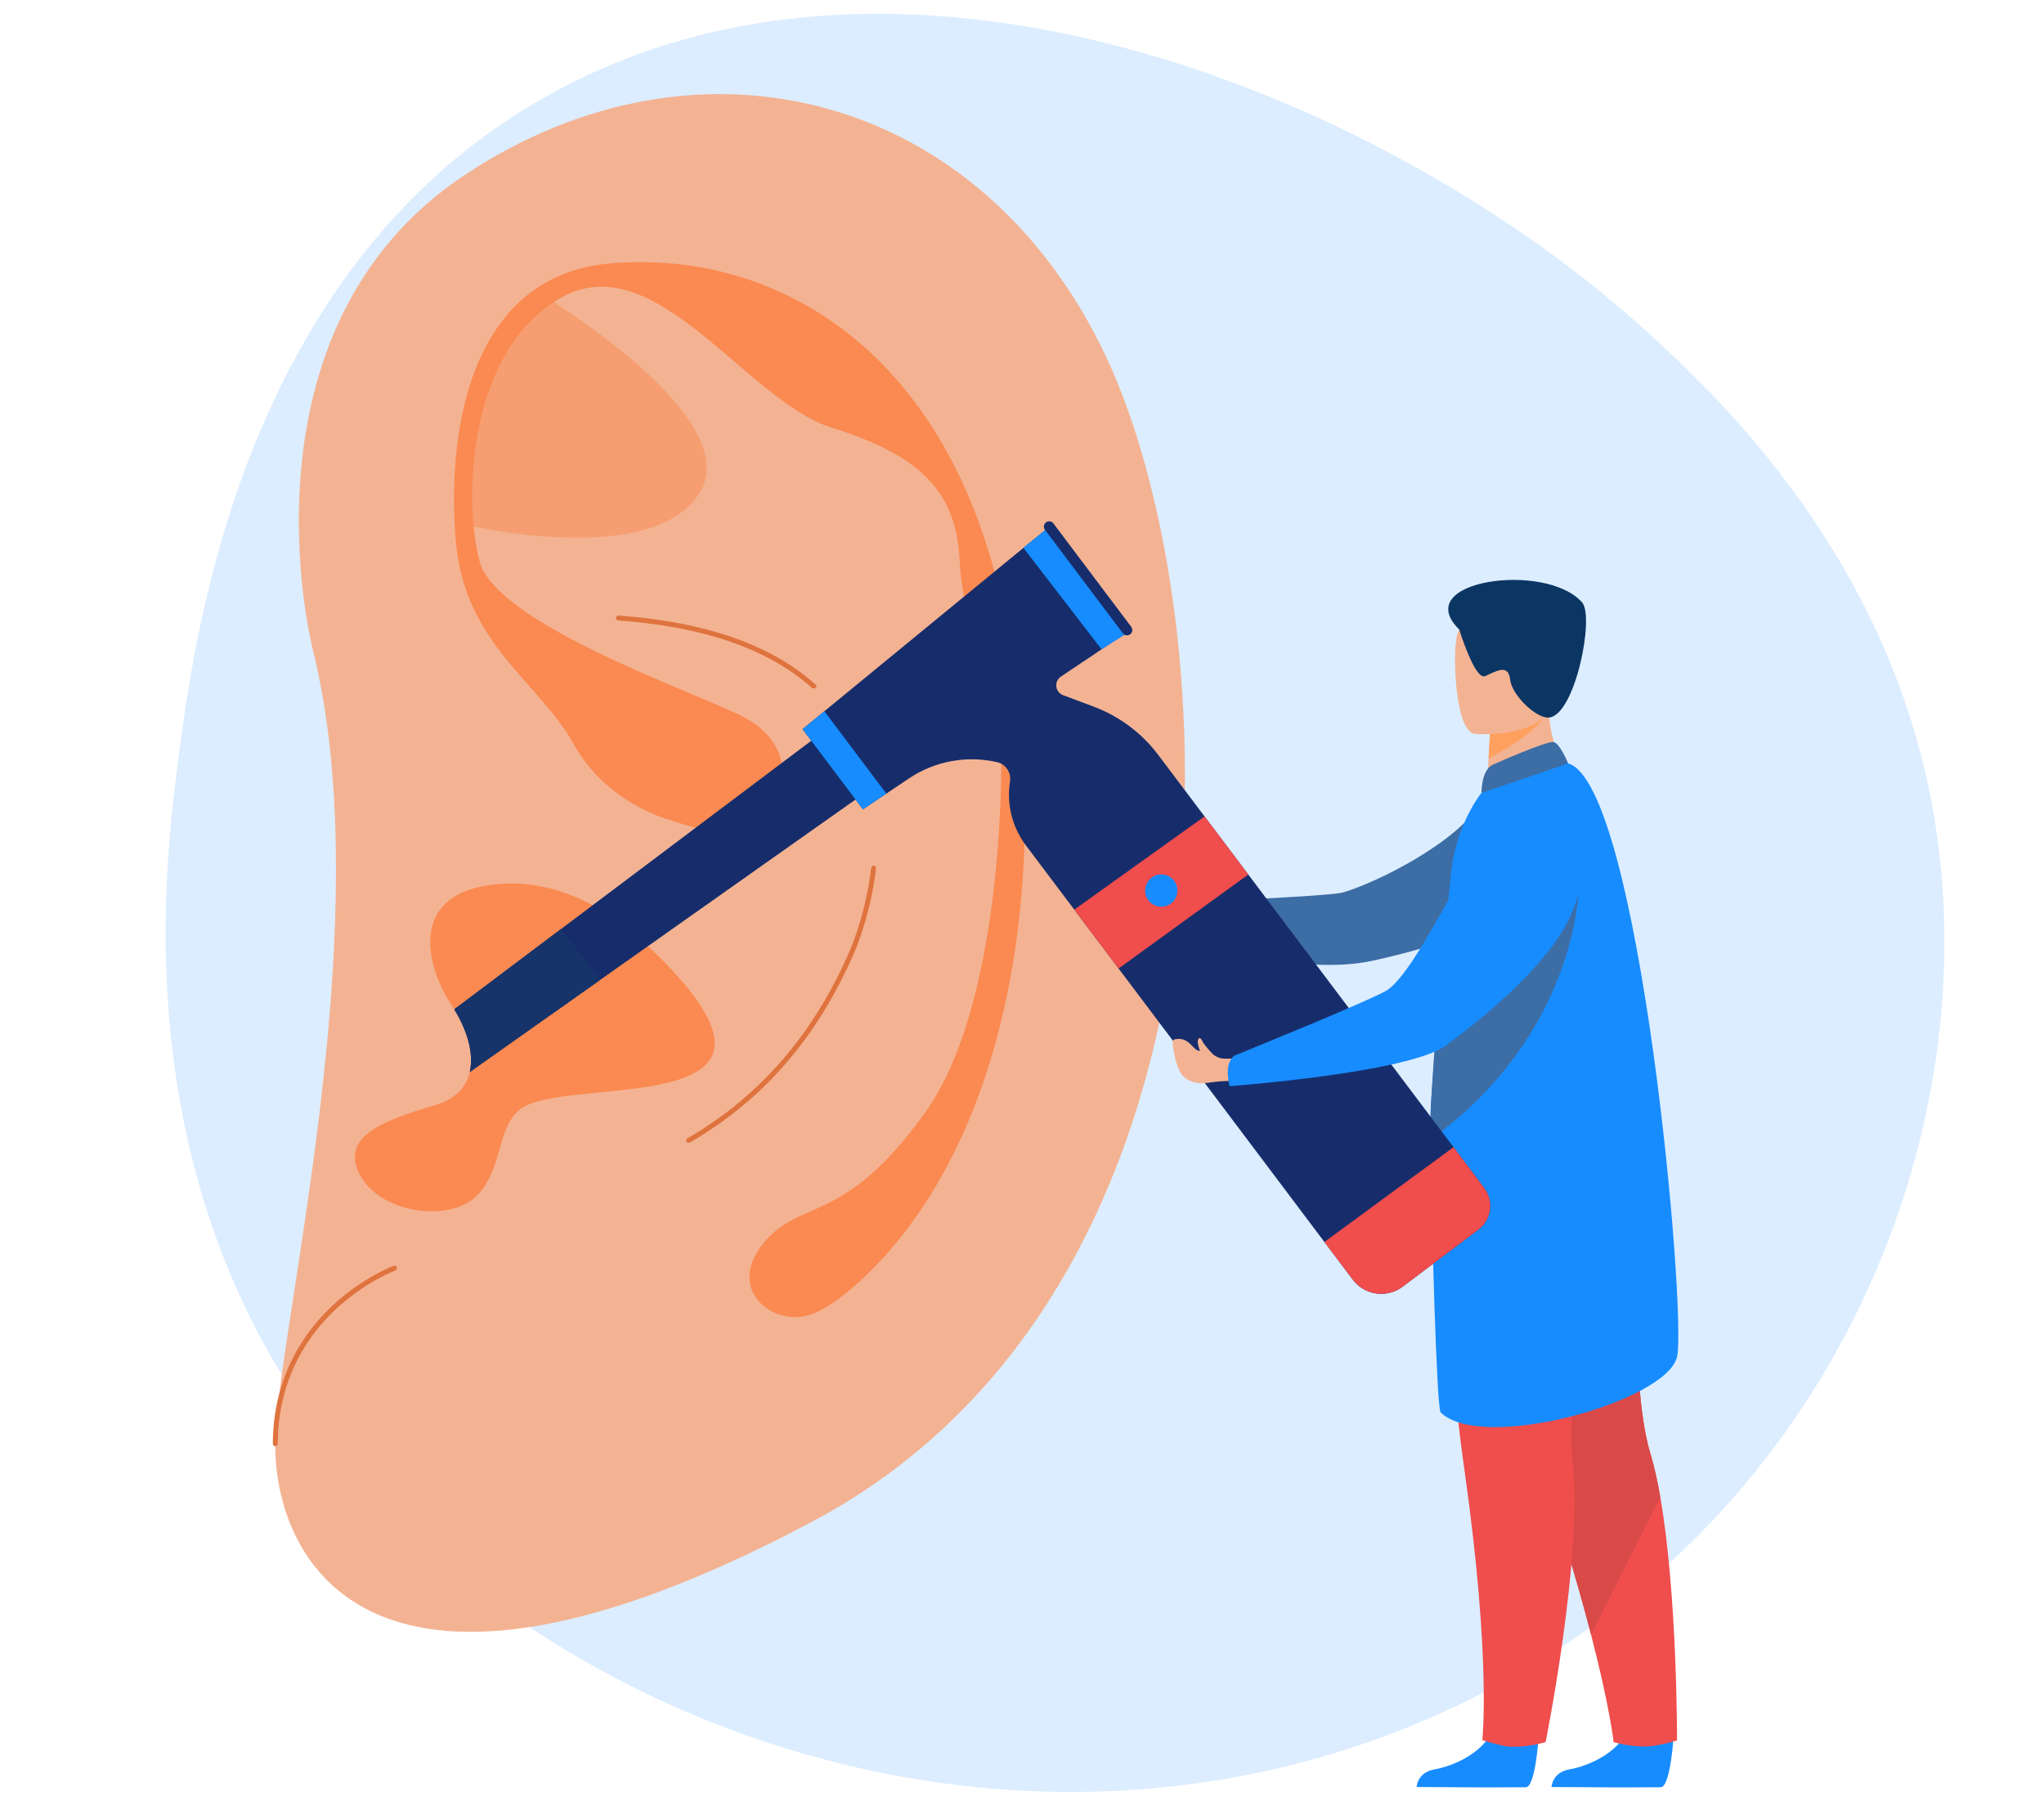
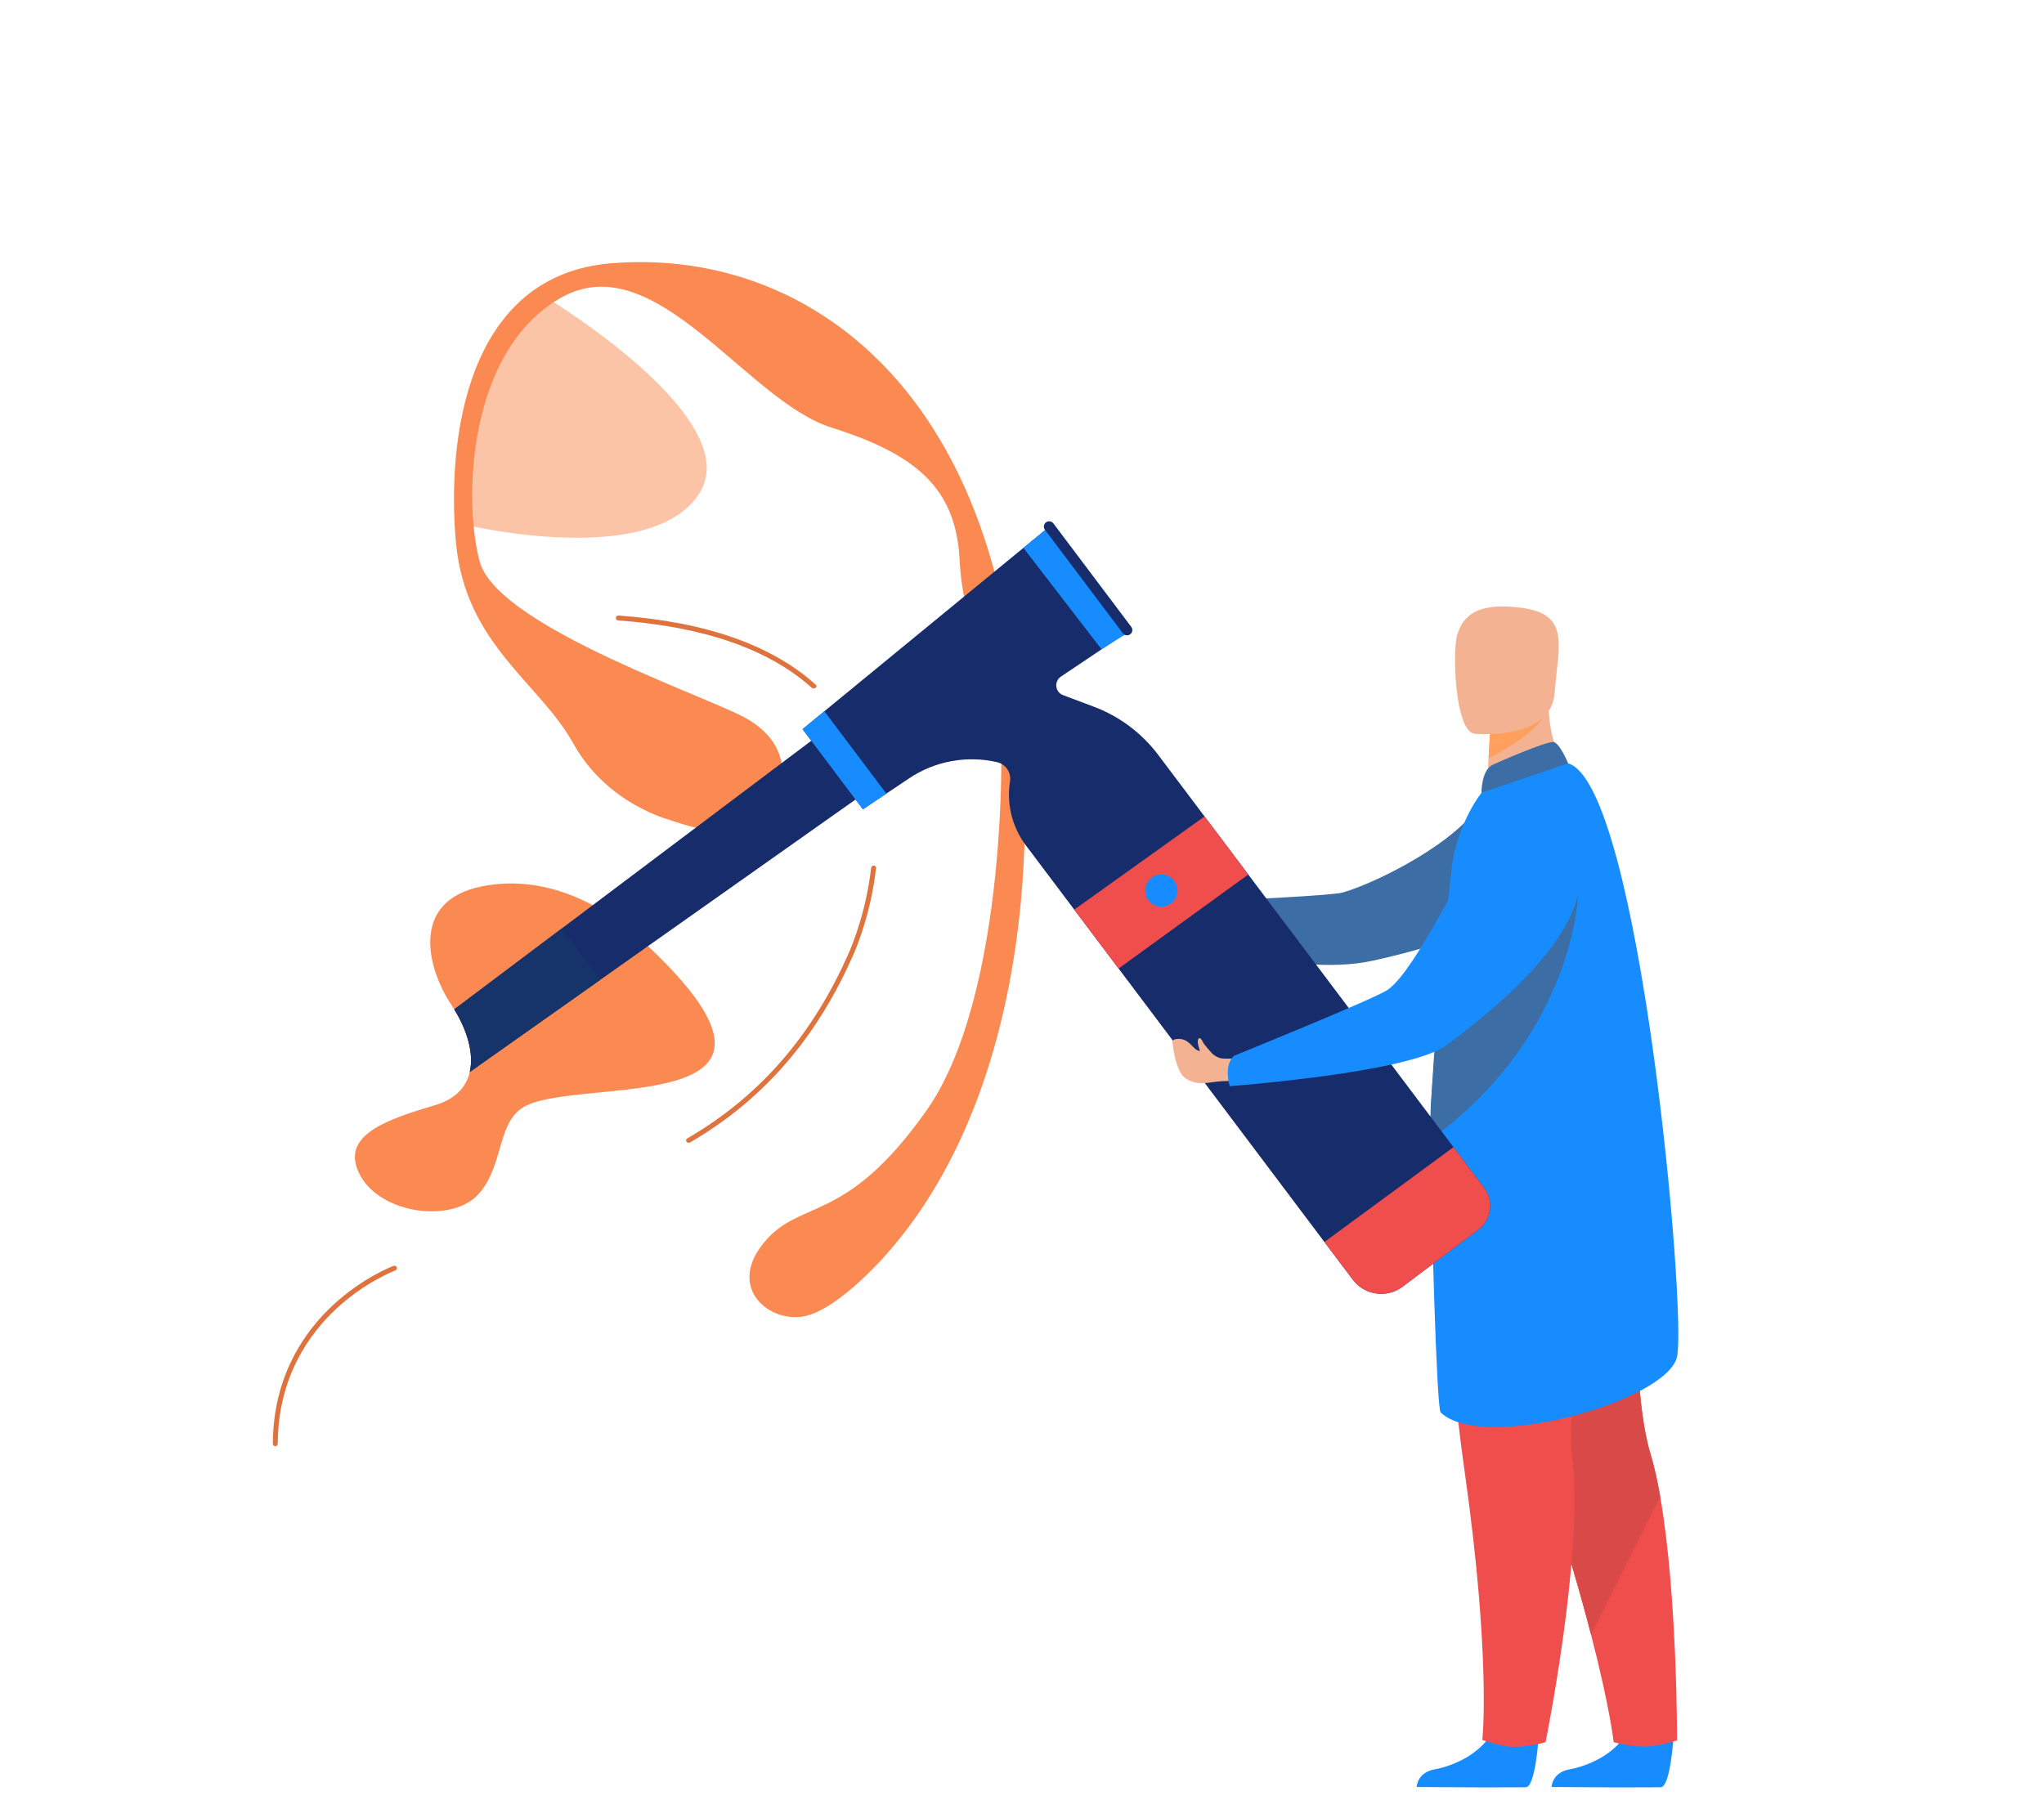
<svg xmlns="http://www.w3.org/2000/svg" id="_Слой_129" viewBox="0 0 418.245 372.019">
  <defs>
    <style>.cls-1,.cls-2{fill:#fa8a51;}.cls-3{fill:#f3b393;}.cls-4{fill:#f04d4d;}.cls-5{fill:#ffa05e;}.cls-6{fill:#df733e;}.cls-7{fill:#dcedff;}.cls-8{fill:#d84947;}.cls-9{fill:#172d6b;}.cls-10{fill:#178cff;}.cls-11{fill:#17346a;}.cls-12{fill:#0b3563;}.cls-13{fill:#3d6da5;}.cls-2{opacity:.5;}</style>
  </defs>
-   <path class="cls-7" d="m112.542,19.291c73.923-40.887,172.957,1.591,224.563,48.682,14.742,13.453,50.488,47.012,58.929,100.8,10.486,66.814-23.836,147.798-102.551,182.439-85.678,37.705-181.477,1.971-226.313-56.033-41.932-54.248-33.54-118.123-30.541-140.943,3.518-26.771,13.98-100.69,75.913-134.945h0Z" />
-   <path class="cls-3" d="m166.272,311.38c-91.192,48.539-110.162,7.233-109.949-15.92.142-13.19,7.198-45.951,10.601-82.08,2.517-26.663,3.085-55.205-2.588-79.031-.248-1.028-.39-1.631-.39-1.631,0,0-16.664-65.345,31.343-97.043,48.007-31.698,105.623-16.523,130.974,37.193,25.351,53.716,31.201,189.973-59.991,238.512Z" />
  <path class="cls-6" d="m166.747,140.837c-.209.114-.465.082-.643-.077-8.79-7.885-22.061-12.508-39.617-13.782-.278-.02-.488-.261-.468-.539.02-.275.272-.473.539-.465,17.914,1.299,31.451,6.068,40.409,14.209.18.163.142.457-.071.573l-.15.081Z" />
  <path class="cls-6" d="m178.766,177.156c.29-.014.526.237.492.526-1.033,8.983-3.799,15.804-4.69,17.825-7.017,15.893-16.909,27.799-30.237,36.391-1.011.654-2.034,1.278-3.059,1.877-.206.12-.469.14-.668.01-.153-.099-.214-.245-.214-.39,0-.161.083-.318.232-.404,1.062-.617,2.117-1.259,3.164-1.936,13.159-8.486,22.927-20.245,29.864-35.954.874-1.98,3.579-8.661,4.6-17.468.03-.26.243-.462.505-.475l.011-.001Z" />
  <path class="cls-2" d="m110.858,60.307s41.893,24.945,32.338,40.518c-9.554,15.573-47.183,6.743-47.183,6.743,0,0-3.125-3.77-.965-10.29,2.551-7.701-.379-11.838,2.624-17.821,4.646-9.256,13.185-19.149,13.185-19.149Z" />
  <path class="cls-1" d="m107.846,226.198c-6.334,2.94-4.501,12.012-9.86,18.108-5.359,6.096-20.03,4.226-24.31-3.807-3.649-6.856,2.685-10.242,10.913-12.95,1.122-.367,2.275-.72,3.445-1.073.307-.092.617-.184.927-.275,2.335-.688,4.042-1.744,5.23-3.052.399-.439.737-.906,1.021-1.403.424-.732.726-1.521.918-2.35.06-.264.109-.534.149-.806.539-3.721-.924-8.119-3.331-12.017-.181-.293-.367-.582-.556-.869-.416-.625-.826-1.294-1.211-1.994-.594-1.076-1.139-2.226-1.604-3.423-1.05-2.694-1.684-5.597-1.521-8.319.296-4.814,3.081-9.057,10.488-10.557,4.458-.906,8.695-.737,12.591.086,3.121.654,6.024,1.724,8.646,2.992.511.247,1.013.502,1.5.763,2.952,1.572,5.491,3.356,7.519,4.992.841.68,1.592,1.334,2.249,1.936.534.49,1.05.972,1.552,1.446.749.706,1.46,1.394,2.137,2.065,33.178,32.836-14.662,24.827-26.895,30.507Z" />
  <path class="cls-1" d="m181.518,256.543c34.825-39.444,32.9-112.311,18.328-150.851-14.573-38.54-44.96-54.253-74.799-51.807-29.84,2.445-33.66,36.484-31.74,57.232,1.92,20.748,17.114,28.604,24.007,41.055,6.893,12.451,19.815,15.655,19.815,15.655,0,0,17.282,6.456,20.668-.414,3.386-6.87,4.554-15.823-6.609-21.175-11.163-5.352-49.682-18.824-53.046-31.34-3.364-12.516-2.492-43.187,16.714-54.001,19.206-10.815,37.904,21.147,55.239,26.599,17.335,5.452,25.526,12.419,26.26,27.068.733,14.649,6.862,22.528,8.022,29.136,1.16,6.608,1.851,60.022-14.845,83.643-16.696,23.621-25.785,17.767-33.33,27.102-7.545,9.335,1.473,16.528,8.61,14.892,7.137-1.636,16.709-12.793,16.709-12.793Z" />
  <path class="cls-6" d="m56.305,295.975c-.266-.014-.477-.235-.476-.504.056-14.115,6.77-23.26,12.392-28.447,6.085-5.613,12.065-7.857,12.316-7.95.261-.096.55.037.646.298.096.26-.037.549-.297.646-.06.022-6.072,2.283-12.012,7.773-5.462,5.048-11.985,13.949-12.039,27.685-.001.278-.227.502-.505.501-.008-0-.017-0-.025-.001Z" />
  <path class="cls-13" d="m315.841,159.587s22.868,24.311-34.891,37.019c-17.599,3.872-43.323-6.347-43.323-6.347,0,0,.183-4.429,2.912-5.546,0,0,31.417-1.234,34.252-2.064,7.159-2.096,23.43-10.277,28.345-18.508,3.747-6.274,12.706-4.553,12.706-4.553Z" />
  <path class="cls-9" d="m183.918,157.375l-4.145,2.929-4.71,3.328-42.458,29.993-9.794,6.92-26.68,18.851c.06-.264.109-.534.149-.806.539-3.721-.924-8.119-3.331-12.017l21.852-16.441,6.483-4.88,44.724-33.654,4.604-3.465,4.054-3.049,9.252,12.293Z" />
  <path class="cls-10" d="m342.442,355.472s-.63,10.161-2.596,10.307c-.261.02-9.971.02-9.971.02l-12.395-.072s.081-2.987,3.704-3.618c3.623-.631,9.687-3.178,11.882-7.966,2.309-5.038,9.376,1.329,9.376,1.329Z" />
  <path class="cls-4" d="m343.156,356.177s-3.768,1.26-6.71,1.26c-3.281,0-6.264-.894-6.264-.894,0,0-.709-6.86-4.613-21.975-2.047-7.923-4.969-18.109-9.127-30.767-11.497-34.983-14.993-55.448-15.312-57.386-.017-.102-.024-.153-.024-.153l.037-.017,35.346-15.519s-4.369,48.215,1.205,66.721c.781,2.587,1.449,5.601,2.023,8.866,3.52,20.102,3.438,49.864,3.438,49.864Z" />
  <path class="cls-8" d="m339.718,306.313l-14.148,28.255c-2.047-7.923-4.969-18.109-9.127-30.767-11.497-34.983-14.993-55.448-15.312-57.386.004-.058.007-.112.014-.17l35.346-15.519s-4.369,48.215,1.205,66.721c.781,2.587,1.449,5.601,2.023,8.866Z" />
  <path class="cls-10" d="m314.835,355.472s-.63,10.161-2.596,10.307c-.261.02-9.971.02-9.971.02l-12.395-.072s.081-2.987,3.704-3.618c3.623-.631,9.687-3.178,11.882-7.966,2.309-5.038,9.376,1.329,9.376,1.329Z" />
  <path class="cls-4" d="m294.795,231.863s-.459,31.243,4.947,69.605c5.406,38.361,3.573,54.645,3.573,54.645,0,0,3.714,1.203,5.213,1.325,3.819.311,7.734-.895,7.734-.895,0,0,7.737-38.376,5.519-57.577-2.218-19.201,10.595-65.886,10.595-65.886l-37.581-1.218Z" />
  <path class="cls-3" d="m320.539,157.516l-6.198,5.443-10.131-.447c.024-.816.21-4.211.381-7.286.011-.181.022-.363.031-.54.149-2.617.279-4.866.279-4.866l8.646-5.369,3.223-2.002c-.002.055.132,2.863.154,3.272.369,7.275,3.615,11.795,3.615,11.795Z" />
  <path class="cls-10" d="m292.734,233.215c.142,16.491,1.241,55.07,2.051,55.854,8.589,8.291,46.37-2.273,48.373-11.407,2.001-9.134-7.612-117.12-22.283-121.433-3.044-.893-17.74,6.047-17.74,6.047,0,0-4.132,4.999-5.807,13.507-.62,3.152-2.646,25.644-3.828,40.674-.312,4.006-.568,7.482-.718,9.919-.061,1.007-.075,3.461-.047,6.839Z" />
  <path class="cls-5" d="m316.249,145.946c-1.54,3.715-8.667,7.746-11.659,9.281.011-.181.022-.363.031-.54.149-2.617.279-4.866.279-4.866l8.646-5.369c2.034-.315,3.339-.035,2.703,1.495Z" />
  <path class="cls-3" d="m301.704,150.186s15.644,1.454,16.4-8.302c.756-9.756,3.284-16.139-6.672-17.48-9.956-1.341-12.188,2.231-13.232,5.426-1.044,3.195-.545,19.726,3.505,20.356Z" />
-   <path class="cls-12" d="m298.587,128.824s3.209,10.483,5.319,9.549c2.111-.934,4.724-2.628,5.086.661.362,3.289,5.437,8.115,8.015,7.818,5.313-.612,9.302-20.634,6.724-23.561-7.438-8.444-35.433-4.51-25.144,5.532Z" />
  <path class="cls-13" d="m305.544,156.467c.193-.082,11.165-5.003,12.448-4.58,1.283.424,2.883,4.343,2.883,4.343l-17.74,6.045s-.059-4.769,2.409-5.809Z" />
  <path class="cls-13" d="m292.734,233.215c29.397-21.258,30.202-50.247,30.202-50.247-13.986,7.891-25.061,17.075-29.37,31.412-.312,4.006-.634,9.559-.785,11.996-.061,1.007-.075,3.461-.047,6.839Z" />
  <path class="cls-9" d="m302.499,251.672l-15.497,11.662c-3.213,2.418-7.777,1.773-10.195-1.44l-5.804-7.708-42.12-55.97-9.065-12.046-9.889-13.139c-2.269-3.015-3.474-6.667-3.474-10.396,0-.898.069-1.804.212-2.705.284-1.805-.864-3.535-2.645-3.945-6.116-1.409-12.646-.278-18.01,3.319l-4.648,3.116-4.794,3.216-12.35-16.412,4.458-3.658,40.734-33.439.442-.361,4.002-3.285.115-.095.006.006,16.085,21.375-.083.055-4.274,2.869-8.612,5.775c-1.457.975-1.199,3.19.442,3.804l6.271,2.355c5.25,1.971,9.825,5.396,13.196,9.877l9.475,12.588,8.948,11.891,41.993,55.795,6.286,8.354c2.025,2.694,1.486,6.518-1.205,8.543Z" />
  <polygon class="cls-10" points="181.364 162.419 176.571 165.635 164.22 149.222 168.679 145.565 181.364 162.419" />
  <polygon class="cls-10" points="230.488 129.679 225.398 132.881 209.412 112.127 214.106 108.285 230.488 129.679" />
  <path class="cls-9" d="m231.266,129.811h0c-.478.36-1.158.264-1.518-.214l-15.931-21.169c-.36-.478-.264-1.158.214-1.518h0c.478-.36,1.158-.264,1.518.214l15.931,21.169c.36.478.264,1.158-.215,1.518Z" />
  <polygon class="cls-4" points="219.817 186.168 246.478 167.09 255.426 178.979 228.884 198.217 219.817 186.168" />
  <path class="cls-10" d="m234.323,182.261c0-1.825,1.479-3.304,3.304-3.304,1.825,0,3.304,1.479,3.304,3.304,0,1.825-1.479,3.304-3.304,3.304-1.824,0-3.304-1.479-3.304-3.304Z" />
  <path class="cls-11" d="m96.279,218.59c.539-3.721-.924-8.119-3.331-12.017l21.852-16.441,8.01,10.414-26.68,18.851c.06-.264.109-.534.149-.806Z" />
  <path class="cls-3" d="m248.581,216.039c-.093-.067-.198-.136-.317-.205-.542-.519-1.96-2.153-2.136-2.577-.556-1.341-1.227-.816-.991.441.051.272.302,1.12.394,1.4-1.618-.129-2.039-2.95-5.078-2.408-.329.059-.562.357-.529.69.158,1.595.776,6.155,2.777,7.393,2.438,1.509,4.336.742,7.08.517l3.316-.133-.826-4.494-1.662.003c-.724.001-1.443-.201-2.029-.627Z" />
  <path class="cls-10" d="m314.81,166.92s28.636,11.867-18.914,47.031c-7.605,5.624-44.268,8.342-44.268,8.342,0,0-1.33-4.229.858-6.205,0,0,29.138-11.813,31.523-13.555,6.024-4.399,14.839-24.728,19.814-30.08,4.975-5.352,10.986-5.534,10.986-5.534Z" />
  <path class="cls-4" d="m302.499,251.672l-15.497,11.662c-3.213,2.418-7.777,1.773-10.195-1.44l-5.804-7.708,26.416-19.41,6.286,8.354c2.025,2.694,1.486,6.518-1.205,8.543Z" />
</svg>